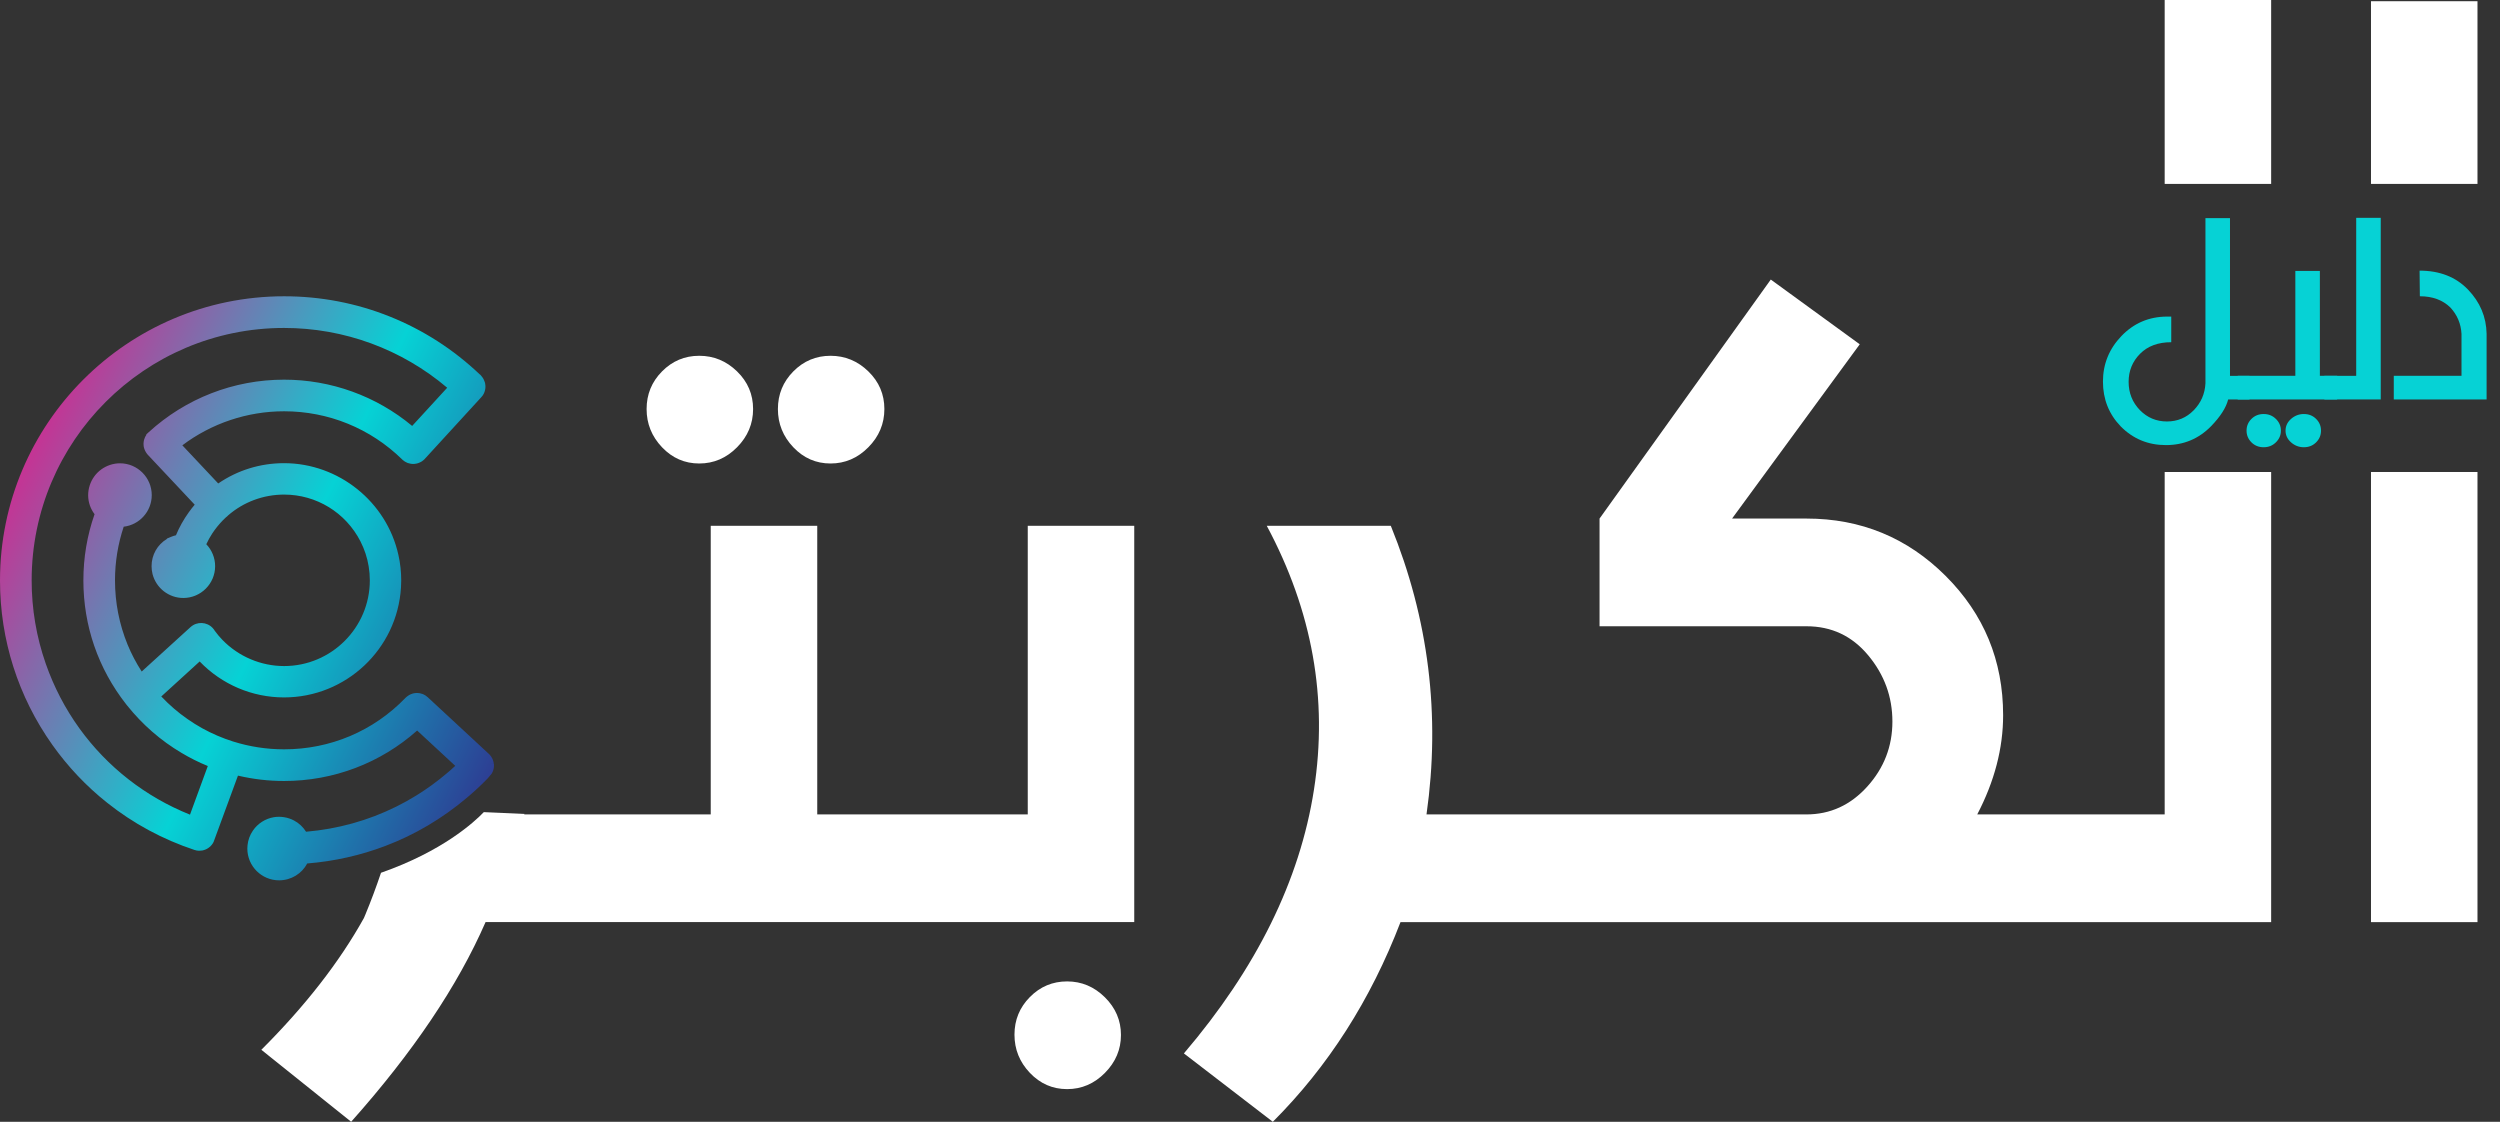
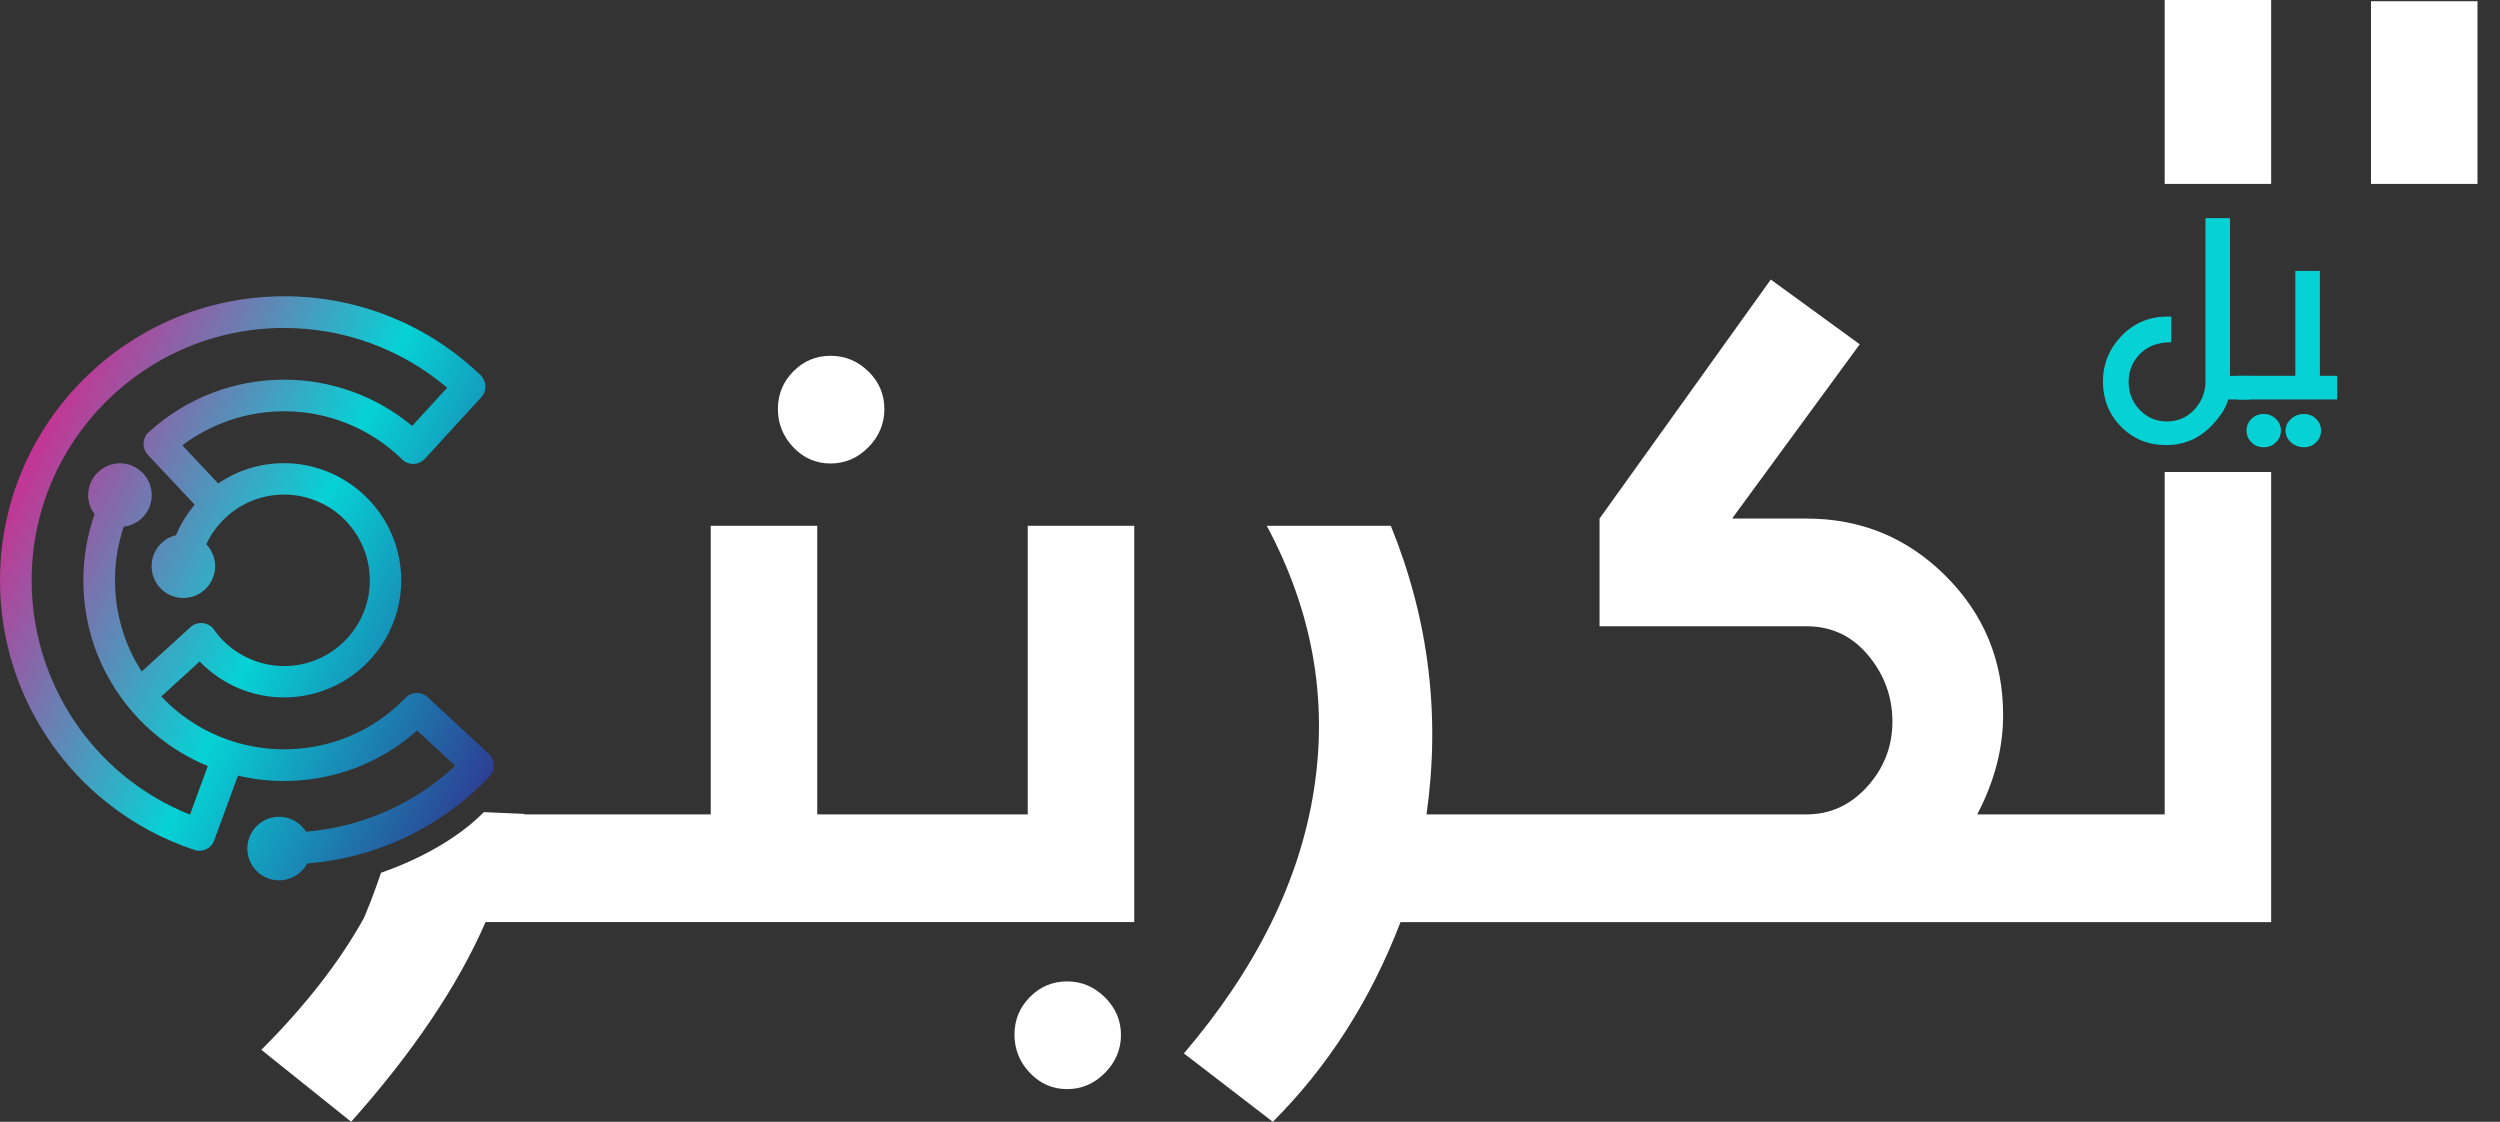
<svg xmlns="http://www.w3.org/2000/svg" width="156" height="70" viewBox="0 0 156 70" fill="none">
  <rect x="0" y="0" width="156" height="70" fill="#333333" stroke="none" />
-   <path d="M43.633 28.922C44.539 28.922 45.325 28.585 45.992 27.91C46.659 27.235 46.993 26.44 46.993 25.524C46.993 24.607 46.659 23.824 45.992 23.175C45.325 22.526 44.539 22.201 43.633 22.201C42.727 22.201 41.953 22.526 41.311 23.175C40.669 23.824 40.348 24.607 40.348 25.524C40.348 26.44 40.669 27.235 41.311 27.91C41.953 28.585 42.727 28.922 43.633 28.922Z" fill="white" />
  <path d="M51.826 28.922C52.732 28.922 53.518 28.585 54.185 27.91C54.852 27.235 55.185 26.44 55.185 25.524C55.185 24.607 54.852 23.824 54.185 23.175C53.518 22.526 52.731 22.201 51.826 22.201C50.921 22.201 50.146 22.526 49.504 23.175C48.862 23.824 48.541 24.607 48.541 25.524C48.541 26.44 48.862 27.235 49.504 27.91C50.146 28.585 50.92 28.922 51.826 28.922Z" fill="white" />
  <path d="M66.588 61.24C65.682 61.24 64.908 61.565 64.266 62.214C63.624 62.863 63.303 63.645 63.303 64.563C63.303 65.48 63.624 66.274 64.266 66.949C64.908 67.623 65.682 67.961 66.588 67.961C67.494 67.961 68.28 67.624 68.947 66.949C69.615 66.274 69.948 65.485 69.948 64.582C69.948 63.679 69.614 62.895 68.947 62.233C68.28 61.572 67.493 61.24 66.588 61.24V61.24Z" fill="white" />
  <path d="M64.134 50.82H50.996V32.811H44.35V50.82H32.694L32.742 50.79L32.117 50.761L30.19 50.677C29.582 51.309 27.609 53.119 23.775 54.461C23.482 55.331 23.153 56.217 22.79 57.092C22.765 57.156 22.736 57.221 22.708 57.286C21.177 60.038 19.042 62.777 16.307 65.507L21.912 69.998C25.767 65.671 28.563 61.518 30.299 57.539H70.777V32.81H64.132V50.819L64.134 50.82Z" fill="white" />
  <rect x="135.076" width="6.644" height="11.476" fill="white" />
  <path d="M135.076 29.452H141.72V57.541H87.391C85.528 62.398 82.873 66.552 79.424 70L73.875 65.733C78.405 60.422 81.111 54.935 81.992 49.272C82.873 43.609 81.891 38.122 79.047 32.811H86.787C89.153 38.626 89.895 44.628 89.014 50.82H112.717C114.204 50.82 115.47 50.242 116.517 49.083C117.562 47.926 118.086 46.573 118.086 45.025C118.086 43.477 117.582 42.099 116.575 40.891C115.569 39.682 114.285 39.079 112.724 39.079H99.812V32.358L110.497 17.444L116.048 21.484L108.081 32.358H112.724C116.122 32.358 119.016 33.551 121.408 35.937C123.799 38.323 124.995 41.22 124.995 44.628C124.995 46.693 124.457 48.756 123.38 50.82H135.076V29.452Z" fill="white" />
  <rect x="147.95" y="0.076" width="6.645" height="11.4" fill="white" />
-   <rect x="147.95" y="29.452" width="6.645" height="28.089" fill="white" />
  <path fill-rule="evenodd" clip-rule="evenodd" d="M30.37 47.703L30.812 47.652H30.816C30.818 47.681 30.821 47.706 30.824 47.728C30.824 47.755 30.824 47.787 30.821 47.815L30.818 47.854C30.818 47.87 30.818 47.888 30.814 47.902L30.808 47.944C30.806 47.955 30.803 47.965 30.8 47.976C30.796 47.991 30.792 48.006 30.788 48.023C30.784 48.035 30.781 48.048 30.777 48.061C30.774 48.073 30.77 48.086 30.766 48.098L30.758 48.124C30.75 48.144 30.739 48.166 30.728 48.187C30.724 48.195 30.719 48.203 30.716 48.21C30.701 48.239 30.69 48.259 30.676 48.281V48.284L30.42 48.585C30.302 48.706 30.186 48.821 30.071 48.934C29.806 49.192 29.528 49.446 29.246 49.685C29.207 49.719 29.168 49.752 29.128 49.784C27.594 51.081 25.881 52.092 24.041 52.789C22.494 53.377 20.859 53.743 19.171 53.881C18.833 54.52 18.161 54.933 17.418 54.933C16.323 54.933 15.434 54.046 15.434 52.949C15.434 52.885 15.437 52.817 15.445 52.753C15.475 52.427 15.591 52.103 15.785 51.824C16.086 51.385 16.559 51.084 17.085 50.994C17.502 50.924 17.963 50.994 18.348 51.2C18.654 51.362 18.914 51.604 19.099 51.9C21.08 51.73 22.976 51.202 24.718 50.338C25.143 50.127 25.563 49.896 25.968 49.645C26.632 49.235 27.265 48.776 27.87 48.264C28.05 48.114 28.23 47.955 28.408 47.789L26.03 45.586C23.742 47.62 20.811 48.734 17.727 48.734C16.754 48.734 15.791 48.621 14.849 48.399L13.332 52.527V52.53C13.326 52.541 13.32 52.552 13.312 52.566C13.304 52.583 13.295 52.599 13.284 52.616L13.266 52.645L13.264 52.648C13.251 52.667 13.24 52.682 13.224 52.701C13.213 52.718 13.202 52.732 13.188 52.747L13.159 52.775C13.155 52.782 13.15 52.787 13.145 52.792C13.142 52.797 13.138 52.801 13.134 52.806C13.112 52.826 13.089 52.846 13.066 52.863C13.064 52.864 13.062 52.866 13.06 52.868C13.042 52.883 13.025 52.898 13.007 52.908C13.002 52.911 12.998 52.914 12.994 52.918C12.983 52.926 12.972 52.934 12.96 52.939L12.937 52.953C12.925 52.962 12.911 52.969 12.898 52.975C12.89 52.979 12.883 52.983 12.876 52.987C12.86 52.995 12.843 53.002 12.827 53.008C12.817 53.012 12.807 53.016 12.797 53.02C12.792 53.022 12.787 53.024 12.781 53.026C12.77 53.031 12.758 53.035 12.747 53.037C12.729 53.045 12.708 53.05 12.688 53.055C12.678 53.057 12.669 53.06 12.66 53.062L12.646 53.066C12.643 53.066 12.641 53.066 12.639 53.067C12.628 53.069 12.618 53.072 12.606 53.072C12.463 53.094 12.364 53.089 12.271 53.072L12.226 53.06C12.19 53.055 12.161 53.046 12.13 53.035C10.143 52.374 8.306 51.383 6.68 50.086C5.383 49.057 4.237 47.844 3.273 46.488C1.134 43.477 0 39.924 0 36.216C0 26.441 7.954 18.489 17.727 18.488C20.012 18.488 22.235 18.915 24.331 19.756C26.408 20.59 28.293 21.802 29.936 23.361L29.961 23.375L30.048 23.476C30.054 23.484 30.061 23.492 30.067 23.5C30.086 23.522 30.104 23.544 30.12 23.569C30.127 23.581 30.134 23.592 30.14 23.602C30.149 23.617 30.157 23.631 30.166 23.645L30.168 23.649C30.184 23.678 30.197 23.702 30.205 23.726C30.222 23.76 30.236 23.794 30.244 23.83C30.247 23.835 30.256 23.858 30.262 23.881L30.27 23.909C30.27 23.918 30.272 23.927 30.273 23.936C30.276 23.949 30.278 23.963 30.278 23.977L30.284 24.01C30.289 24.046 30.292 24.078 30.292 24.106C30.292 24.125 30.292 24.139 30.289 24.156V24.204C30.288 24.208 30.288 24.212 30.288 24.216C30.285 24.239 30.283 24.261 30.278 24.282C30.272 24.314 30.266 24.344 30.258 24.375C30.249 24.407 30.24 24.437 30.229 24.468C30.225 24.48 30.219 24.494 30.214 24.506C30.209 24.517 30.205 24.528 30.201 24.539L30.181 24.575C30.18 24.577 30.178 24.58 30.176 24.584C30.169 24.598 30.156 24.622 30.138 24.651C30.131 24.662 30.123 24.672 30.116 24.683C30.108 24.694 30.1 24.704 30.093 24.715L30.085 24.723C30.085 24.723 30.085 24.726 30.082 24.726C30.068 24.749 30.048 24.774 30.025 24.794L26.486 28.657C26.464 28.68 26.441 28.699 26.419 28.717L26.332 28.784C26.307 28.801 26.281 28.816 26.256 28.827C26.231 28.844 26.203 28.858 26.171 28.869C26.146 28.883 26.104 28.897 26.067 28.908C26.062 28.91 26.058 28.911 26.052 28.912C26.027 28.919 26.002 28.925 25.972 28.93C25.839 28.959 25.718 28.956 25.597 28.93C25.577 28.927 25.552 28.921 25.53 28.913C25.52 28.911 25.51 28.909 25.501 28.906C25.481 28.901 25.462 28.897 25.445 28.891L25.412 28.877C25.4 28.872 25.389 28.866 25.378 28.86C25.366 28.855 25.355 28.849 25.344 28.844C25.326 28.836 25.31 28.826 25.293 28.817C25.281 28.811 25.269 28.804 25.257 28.798C25.229 28.778 25.204 28.759 25.189 28.745C25.178 28.739 25.17 28.734 25.164 28.728L25.145 28.717L25.095 28.669C23.117 26.734 20.5 25.664 17.726 25.664C15.433 25.664 13.199 26.415 11.378 27.788L13.617 30.169C14.831 29.338 16.243 28.902 17.726 28.902C21.125 28.902 24.13 31.311 24.861 34.631C24.977 35.143 25.036 35.675 25.036 36.213C25.036 36.372 25.03 36.518 25.022 36.657C24.788 40.505 21.584 43.519 17.726 43.519C15.732 43.519 13.838 42.709 12.459 41.276L10.064 43.46C10.566 43.989 11.114 44.465 11.702 44.87C12.001 45.079 12.31 45.273 12.62 45.444C13.222 45.776 13.863 46.055 14.533 46.266C15.563 46.592 16.638 46.758 17.727 46.758C20.611 46.758 23.306 45.619 25.307 43.542C25.331 43.517 25.353 43.5 25.375 43.482C25.379 43.48 25.382 43.477 25.385 43.474C25.405 43.454 25.428 43.438 25.453 43.421C25.473 43.404 25.498 43.39 25.52 43.379L25.538 43.367L25.622 43.325C25.654 43.311 25.685 43.3 25.721 43.289C25.725 43.288 25.729 43.286 25.733 43.285C25.756 43.277 25.783 43.269 25.811 43.264C25.829 43.259 25.85 43.256 25.87 43.254C25.873 43.253 25.876 43.253 25.879 43.252L25.904 43.249C25.977 43.238 26.038 43.24 26.098 43.246C26.12 43.246 26.137 43.249 26.151 43.252L26.194 43.258C26.199 43.26 26.204 43.261 26.21 43.262C26.23 43.267 26.252 43.272 26.272 43.279C26.279 43.28 26.286 43.282 26.293 43.284C26.319 43.29 26.343 43.295 26.365 43.304C26.399 43.318 26.422 43.329 26.447 43.34L26.548 43.397C26.57 43.411 26.593 43.427 26.615 43.447L26.623 43.453C26.652 43.472 26.68 43.493 26.702 43.518L30.523 47.06C30.545 47.081 30.561 47.1 30.579 47.121L30.582 47.125L30.593 47.142C30.613 47.162 30.627 47.181 30.641 47.198C30.663 47.233 30.677 47.258 30.691 47.283C30.706 47.305 30.725 47.339 30.739 47.37C30.741 47.375 30.743 47.381 30.745 47.386C30.754 47.412 30.764 47.438 30.77 47.466C30.781 47.491 30.789 47.522 30.795 47.55C30.806 47.593 30.809 47.621 30.812 47.649L30.37 47.703ZM11.856 50.834C11.856 50.834 11.856 50.834 11.857 50.834L11.855 50.835L11.856 50.834ZM4.952 45.446C6.702 47.868 9.082 49.723 11.856 50.834L12.967 47.8C12.402 47.569 11.852 47.293 11.332 46.983C10.02 46.207 8.869 45.2 7.913 43.998L7.873 43.948C6.124 41.719 5.203 39.049 5.203 36.216C5.203 34.798 5.436 33.407 5.901 32.085C5.644 31.747 5.504 31.339 5.501 30.912C5.501 30.037 6.053 29.277 6.874 29.009C7.074 28.944 7.279 28.91 7.485 28.91C8.58 28.91 9.469 29.801 9.469 30.896C9.469 31.91 8.704 32.751 7.719 32.866C7.359 33.947 7.176 35.069 7.176 36.215C7.176 37.61 7.444 38.958 7.961 40.224C8.198 40.8 8.493 41.363 8.842 41.903L11.887 39.132C12.29 38.766 12.914 38.794 13.28 39.197C13.333 39.253 13.372 39.315 13.404 39.365C13.55 39.565 13.71 39.756 13.882 39.933C14.887 40.969 16.288 41.562 17.726 41.562C20.678 41.562 23.077 39.162 23.077 36.214C23.077 35.921 23.052 35.626 23.005 35.342C22.918 34.798 22.743 34.275 22.493 33.782C21.571 31.982 19.744 30.862 17.727 30.862C16.438 30.862 15.197 31.323 14.229 32.165C14.215 32.181 14.198 32.198 14.184 32.212C14.15 32.243 14.119 32.269 14.091 32.288C14.023 32.35 13.959 32.415 13.894 32.48L13.894 32.48C13.661 32.722 13.447 32.986 13.258 33.268C13.112 33.49 12.983 33.721 12.873 33.96C13.221 34.323 13.424 34.813 13.424 35.328C13.424 36.422 12.533 37.314 11.438 37.314C10.538 37.314 9.747 36.703 9.519 35.825C9.477 35.656 9.458 35.49 9.458 35.327C9.458 34.623 9.823 33.984 10.415 33.63V33.608L10.69 33.493C10.783 33.457 10.881 33.422 10.98 33.4C11.185 32.903 11.455 32.421 11.779 31.968C11.903 31.797 12.026 31.639 12.15 31.493L9.21 28.364C9.198 28.351 9.188 28.337 9.178 28.323C9.172 28.314 9.166 28.305 9.159 28.297L9.155 28.292C9.135 28.264 9.119 28.242 9.106 28.221C9.091 28.198 9.074 28.17 9.06 28.136L9.049 28.114L9.049 28.113C9.038 28.09 9.026 28.065 9.018 28.04C9.007 28.018 9.001 27.995 8.995 27.973C8.993 27.965 8.992 27.958 8.99 27.951L8.983 27.928C8.982 27.918 8.979 27.909 8.977 27.901C8.975 27.895 8.974 27.889 8.972 27.883L8.964 27.829C8.961 27.813 8.961 27.796 8.961 27.782L8.958 27.732C8.958 27.723 8.958 27.715 8.957 27.706C8.956 27.698 8.955 27.69 8.955 27.681C8.955 27.636 8.96 27.596 8.966 27.568C8.969 27.543 8.975 27.507 8.983 27.467C8.989 27.448 8.995 27.431 9 27.414C9.003 27.405 9.006 27.397 9.009 27.389L9.056 27.264C9.066 27.25 9.071 27.24 9.078 27.229C9.079 27.226 9.08 27.224 9.081 27.222L9.099 27.194C9.101 27.189 9.105 27.183 9.108 27.177C9.113 27.168 9.119 27.158 9.124 27.148C9.124 27.148 9.124 27.147 9.125 27.146C9.126 27.145 9.128 27.144 9.13 27.14V27.104L9.276 26.972C11.586 24.859 14.588 23.691 17.726 23.691C20.657 23.691 23.48 24.715 25.719 26.578L27.905 24.195C25.063 21.786 21.468 20.464 17.726 20.464C9.04 20.464 1.975 27.529 1.975 36.215C1.975 37.996 2.271 39.746 2.856 41.417C3.359 42.858 4.063 44.214 4.952 45.446Z" fill="url(#paint0_linear_29_1873)" />
  <path d="M140.368 24.925H139.038C138.91 25.437 138.554 25.994 137.971 26.595C137.201 27.381 136.261 27.774 135.153 27.774C134.045 27.774 133.105 27.386 132.336 26.611C131.595 25.842 131.224 24.909 131.224 23.813C131.224 22.717 131.61 21.767 132.38 20.966C133.15 20.165 134.094 19.761 135.215 19.755H135.486V21.354C134.668 21.354 134.02 21.594 133.542 22.074C133.065 22.555 132.826 23.139 132.826 23.827C132.826 24.515 133.059 25.103 133.526 25.589C133.992 26.063 134.556 26.3 135.215 26.3C135.874 26.3 136.431 26.067 136.886 25.602C137.341 25.136 137.586 24.576 137.62 23.919V13.611H139.151V23.453H140.367V24.926L140.368 24.925Z" fill="#06D2D5" />
  <path fill-rule="evenodd" clip-rule="evenodd" d="M139.633 24.925V23.452H143.229V16.906H144.76V23.452H145.837V24.925H139.633ZM142.328 26.872C142.328 27.157 142.223 27.401 142.013 27.604C141.809 27.806 141.555 27.908 141.252 27.908C140.95 27.908 140.695 27.807 140.491 27.604C140.288 27.401 140.185 27.158 140.185 26.872C140.185 26.585 140.287 26.342 140.491 26.139C140.695 25.936 140.95 25.835 141.252 25.835C141.555 25.835 141.809 25.936 142.013 26.139C142.223 26.341 142.328 26.585 142.328 26.872ZM144.831 26.872C144.831 26.585 144.728 26.341 144.524 26.139C144.32 25.936 144.066 25.835 143.763 25.835C143.46 25.835 143.193 25.936 142.963 26.139C142.733 26.342 142.618 26.585 142.618 26.872C142.618 27.158 142.733 27.401 142.963 27.604C143.193 27.807 143.46 27.908 143.763 27.908C144.066 27.908 144.32 27.806 144.524 27.604C144.729 27.401 144.831 27.158 144.831 26.872Z" fill="#06D2D5" />
-   <path d="M147.027 23.452V13.593H148.558V24.925H145.04V23.452H147.026H147.027Z" fill="#06D2D5" />
-   <path d="M155.165 24.925H149.372V23.452H153.598V20.835C153.563 20.198 153.33 19.647 152.898 19.183C152.42 18.719 151.787 18.487 150.999 18.487L150.982 16.888C152.236 16.888 153.242 17.281 154 18.067C154.758 18.853 155.146 19.775 155.164 20.835V24.925H155.165Z" fill="#06D2D5" />
  <defs>
    <linearGradient id="paint0_linear_29_1873" x1="-13.853" y1="48.211" x2="31.845" y2="70.285" gradientUnits="userSpaceOnUse">
      <stop stop-color="#FF0380" />
      <stop offset="0.46" stop-color="#06D2D5" />
      <stop offset="0.91" stop-color="#3B097C" />
    </linearGradient>
  </defs>
</svg>